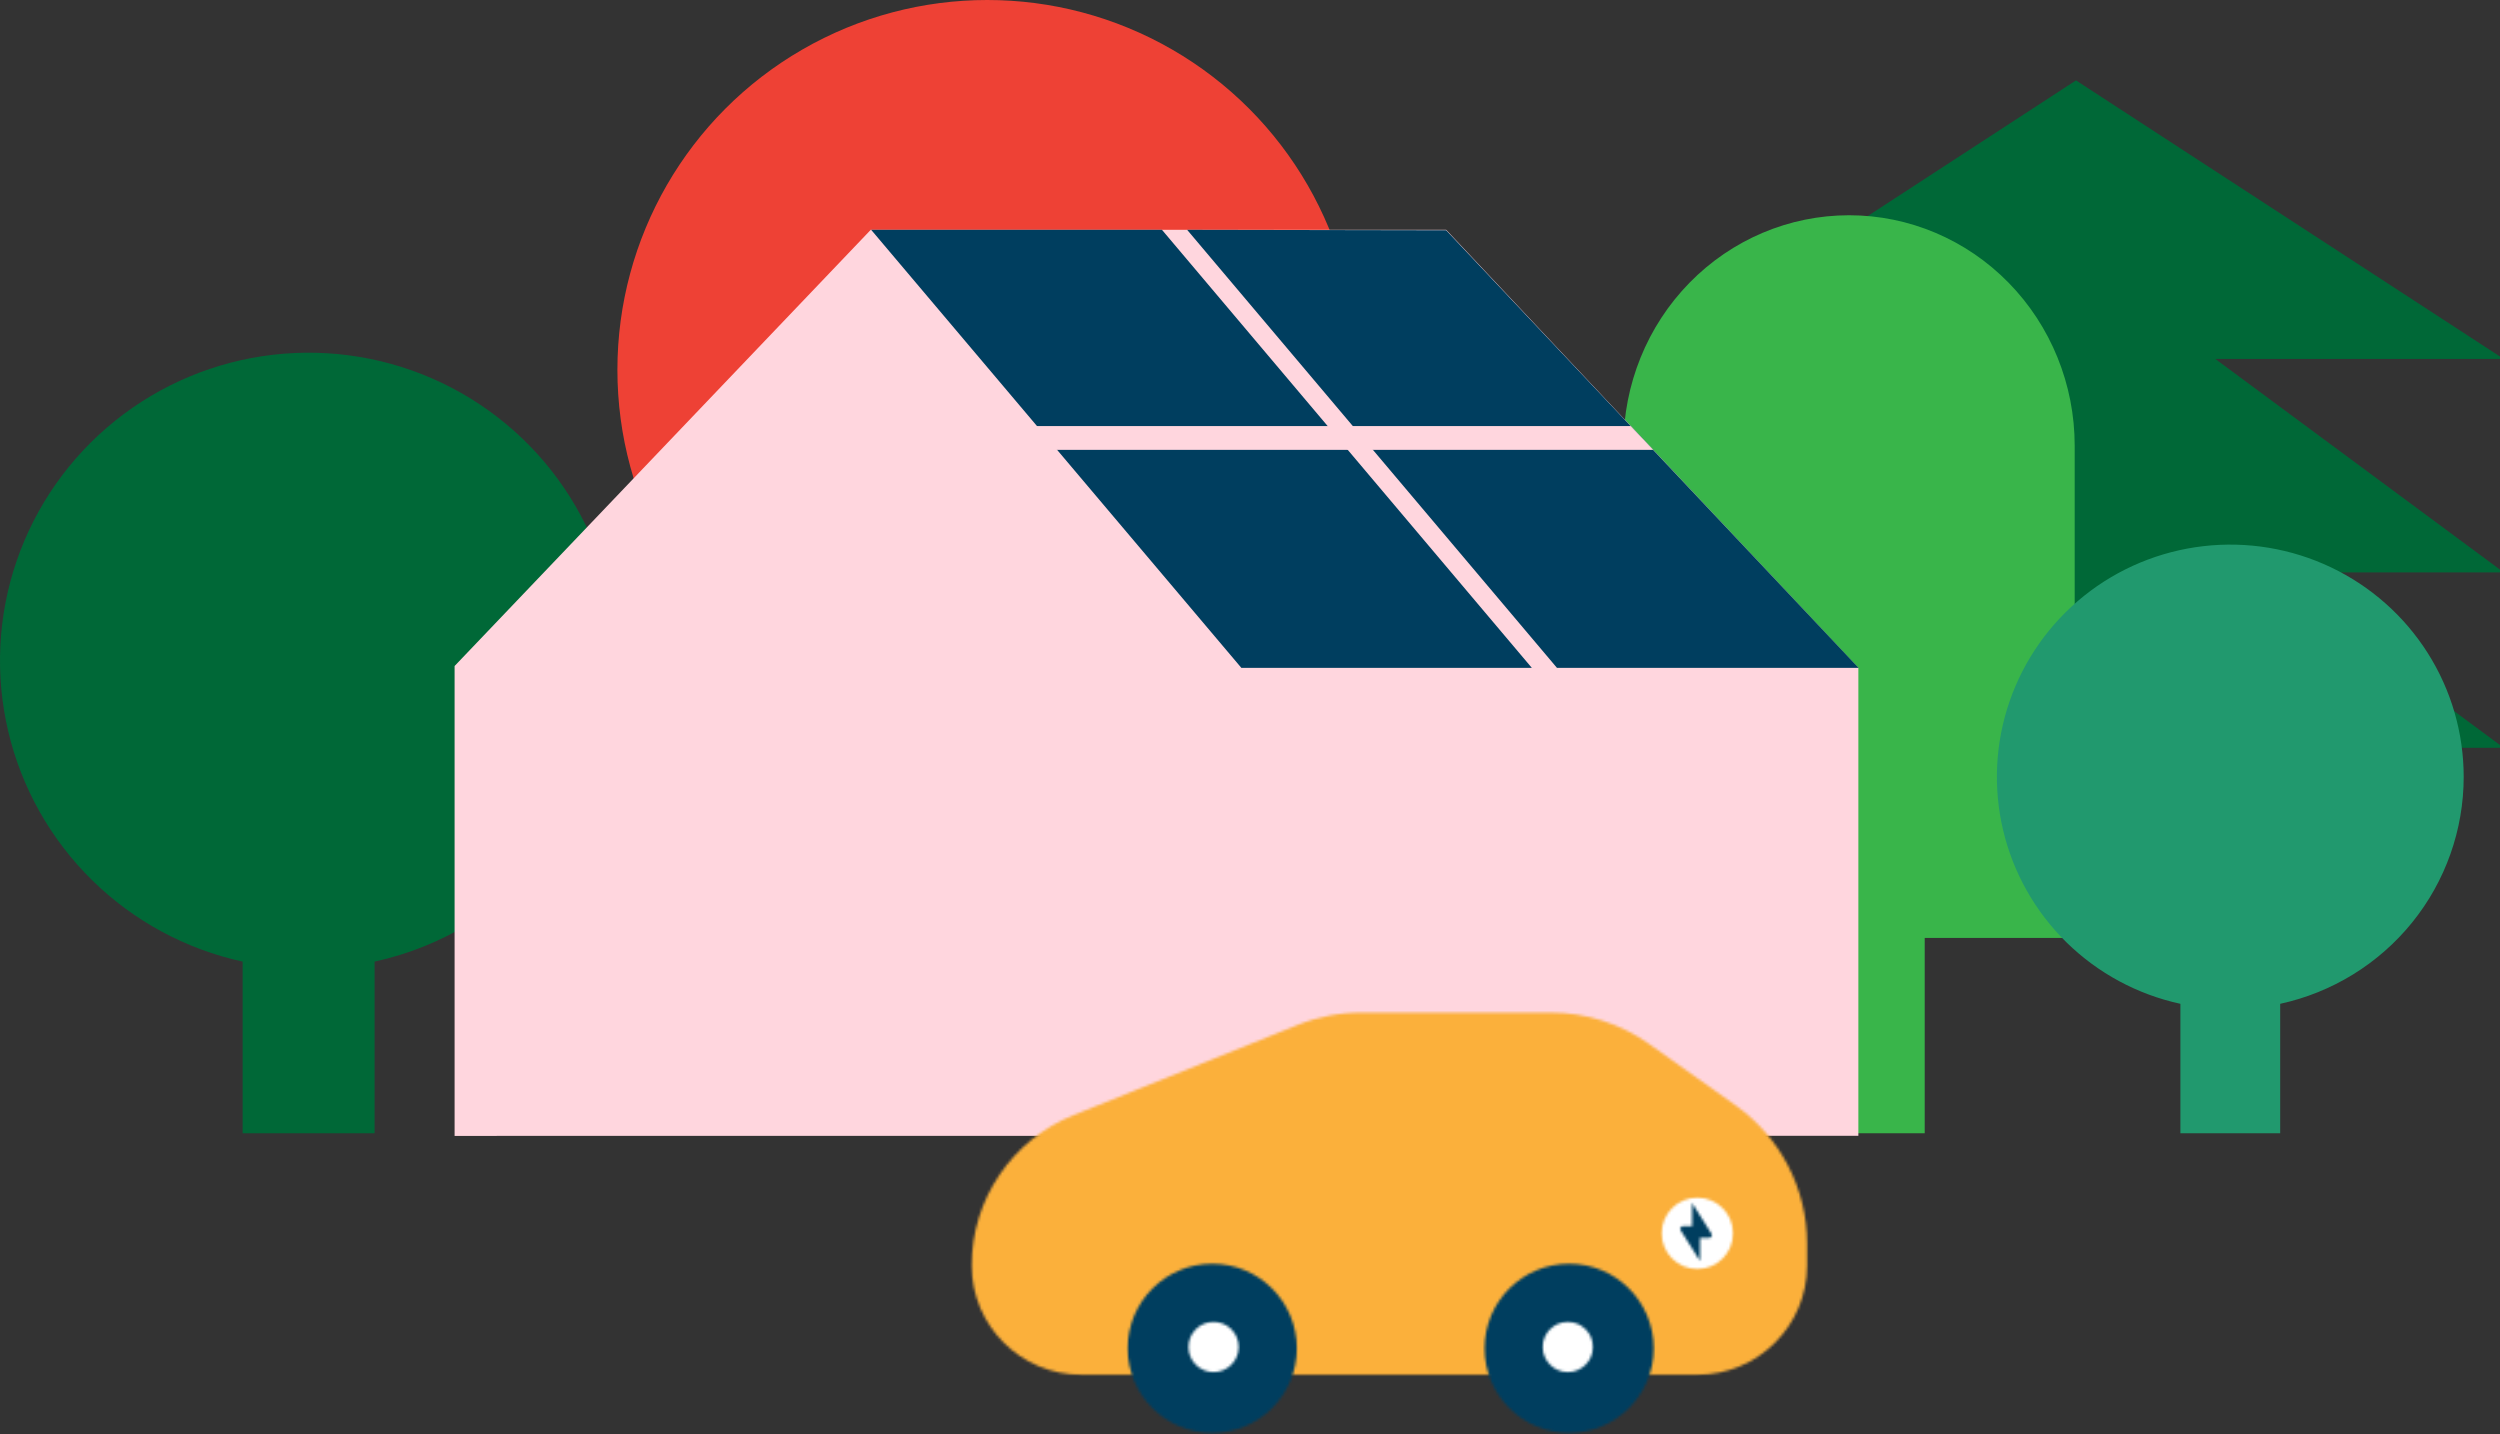
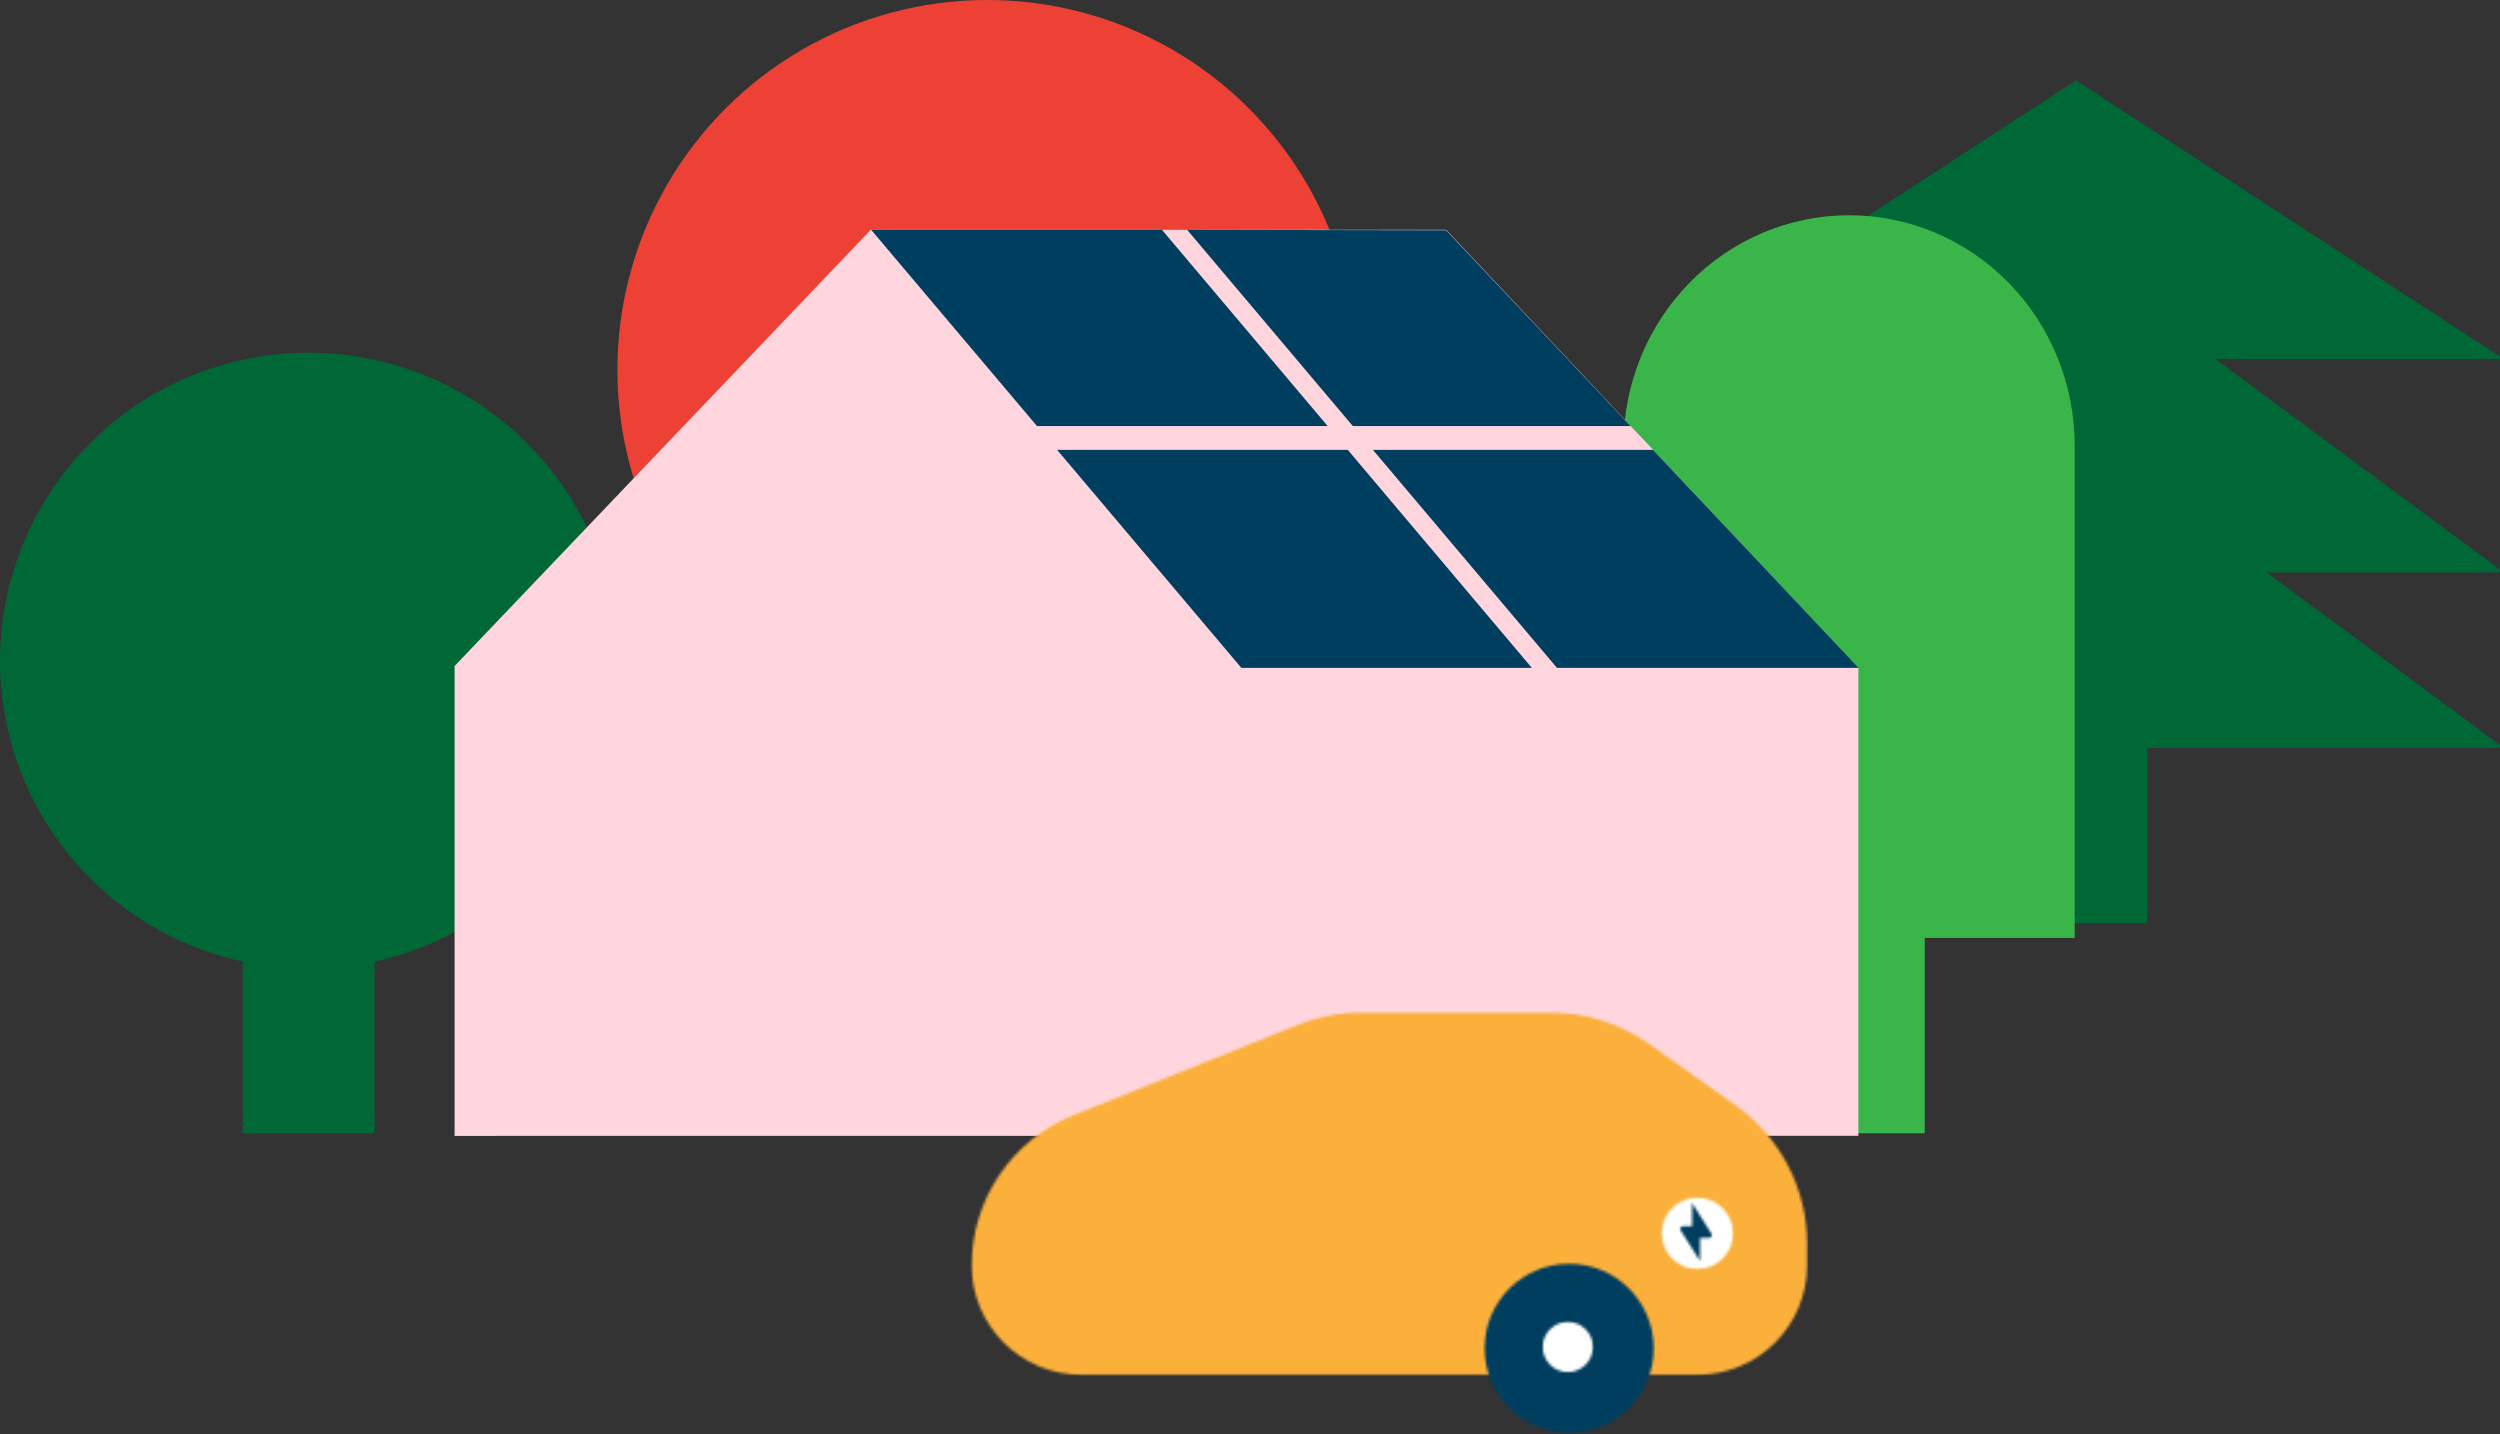
<svg xmlns="http://www.w3.org/2000/svg" width="964" height="553" viewBox="0 0 964 553" fill="none">
  <rect x="0" y="0" width="964" height="553" fill="#333333" stroke="none" />
  <circle cx="380.682" cy="142.611" r="142.611" fill="#EE4135" />
  <path fill-rule="evenodd" clip-rule="evenodd" d="M637 137.476V138.409H746.771L637 219.652V220.712H726.966L637 287.298V288.358H773.056V356H827.945V288.358H964V287.298L874.035 220.712H964V219.652L854.228 138.409H964V137.476L800.499 31L637 137.476Z" fill="#006837" />
  <path fill-rule="evenodd" clip-rule="evenodd" d="M626 171.853C626 148.288 635.166 125.688 651.482 109.024C667.797 92.361 689.926 83 713 83C736.074 83 758.203 92.361 774.518 109.024C790.834 125.688 800 148.288 800 171.853V361.672H742.169V437H683.82V361.672H626V171.853Z" fill="#39B54A" />
-   <path d="M950 299.555C949.997 282.661 945.193 266.112 936.144 251.819C927.094 237.526 914.168 226.072 898.856 218.778C883.545 211.484 866.473 208.649 849.612 210.599C832.751 212.549 816.787 219.205 803.564 229.798C790.341 240.392 780.398 254.491 774.883 270.468C769.368 286.445 768.505 303.649 772.394 320.094C776.284 336.538 784.767 351.553 796.864 363.404C808.961 375.256 824.179 383.46 840.762 387.072V437H879.238V387.072C899.293 382.701 917.244 371.64 930.114 355.722C942.984 339.804 950.001 319.986 950 299.555Z" fill="#21996E" />
  <path d="M238 254.749C237.996 232.348 231.645 210.404 219.679 191.452C207.714 172.5 190.622 157.311 170.377 147.64C150.132 137.968 127.559 134.208 105.265 136.794C82.97 139.379 61.863 148.205 44.38 162.252C26.896 176.299 13.749 194.994 6.457 216.18C-0.836 237.366 -1.977 260.178 3.166 281.983C8.308 303.789 19.525 323.698 35.52 339.413C51.515 355.127 71.637 366.007 93.563 370.795V437H144.437V370.795C170.954 365.001 194.689 350.333 211.706 329.227C228.724 308.12 238.001 281.841 238 254.749Z" fill="#006837" />
  <path fill-rule="evenodd" clip-rule="evenodd" d="M335.767 88.613L175.291 256.812V438.004L716.585 437.974V257.531L557.636 88.613H335.767Z" fill="#FFD6DE" />
  <path fill-rule="evenodd" clip-rule="evenodd" d="M335.914 88.613L478.669 257.531H590.676L448.047 88.613H335.914Z" fill="#003E5F" />
  <path fill-rule="evenodd" clip-rule="evenodd" d="M457.757 88.613L600.368 257.531H716.672L557.634 88.799L457.757 88.613Z" fill="#003E5F" />
  <path fill-rule="evenodd" clip-rule="evenodd" d="M396.835 164.303V173.477H637.492L628.809 164.303H396.835Z" fill="#FFD6DE" />
  <mask id="mask0_1009_1468" style="mask-type:alpha" maskUnits="userSpaceOnUse" x="374" y="390" width="323" height="141">
    <path fill-rule="evenodd" clip-rule="evenodd" d="M597.889 390.45C611.524 390.45 624.822 394.688 635.931 402.576L669.245 426.228C686.539 438.506 696.809 458.372 696.809 479.547V487.952C696.809 511.232 677.889 530.106 654.551 530.106H416.94C393.602 530.106 374.682 511.232 374.682 487.952C374.682 462.479 390.191 439.558 413.873 430.031L500.454 395.2C508.253 392.063 516.584 390.45 524.993 390.45H597.889Z" fill="white" />
  </mask>
  <g mask="url(#mask0_1009_1468)">
    <path fill-rule="evenodd" clip-rule="evenodd" d="M697.351 530.646H374.143V389.91H697.351V530.646Z" fill="#FBB03B" />
  </g>
  <mask id="mask1_1009_1468" style="mask-type:alpha" maskUnits="userSpaceOnUse" x="434" y="487" width="67" height="66">
-     <path fill-rule="evenodd" clip-rule="evenodd" d="M500.065 519.913C500.065 537.928 485.461 552.533 467.445 552.533C449.429 552.533 434.824 537.928 434.824 519.913C434.824 501.897 449.429 487.292 467.445 487.292C485.461 487.292 500.065 501.897 500.065 519.913Z" fill="white" />
-   </mask>
+     </mask>
  <g mask="url(#mask1_1009_1468)">
    <path fill-rule="evenodd" clip-rule="evenodd" d="M500.607 553.073H434.286V486.752H500.607V553.073Z" fill="#003E5F" />
  </g>
  <mask id="mask2_1009_1468" style="mask-type:alpha" maskUnits="userSpaceOnUse" x="458" y="509" width="20" height="21">
-     <path fill-rule="evenodd" clip-rule="evenodd" d="M477.638 519.402C477.638 524.75 473.303 529.086 467.954 529.086C462.606 529.086 458.27 524.75 458.27 519.402C458.27 514.054 462.606 509.718 467.954 509.718C473.303 509.718 477.638 514.054 477.638 519.402Z" fill="white" />
-   </mask>
+     </mask>
  <g mask="url(#mask2_1009_1468)">
    <path fill-rule="evenodd" clip-rule="evenodd" d="M478.172 529.618H457.738V509.186H478.172V529.618Z" fill="white" />
  </g>
  <mask id="mask3_1009_1468" style="mask-type:alpha" maskUnits="userSpaceOnUse" x="572" y="487" width="66" height="66">
    <path fill-rule="evenodd" clip-rule="evenodd" d="M637.682 519.913C637.682 537.928 623.078 552.533 605.062 552.533C587.046 552.533 572.441 537.928 572.441 519.913C572.441 501.897 587.046 487.292 605.062 487.292C623.078 487.292 637.682 501.897 637.682 519.913Z" fill="white" />
  </mask>
  <g mask="url(#mask3_1009_1468)">
    <path fill-rule="evenodd" clip-rule="evenodd" d="M638.225 553.073H571.904V486.752H638.225V553.073Z" fill="#003E5F" />
  </g>
  <mask id="mask4_1009_1468" style="mask-type:alpha" maskUnits="userSpaceOnUse" x="594" y="509" width="21" height="21">
    <path fill-rule="evenodd" clip-rule="evenodd" d="M614.238 519.402C614.238 524.75 609.902 529.086 604.554 529.086C599.205 529.086 594.869 524.75 594.869 519.402C594.869 514.054 599.205 509.718 604.554 509.718C609.902 509.718 614.238 514.054 614.238 519.402Z" fill="white" />
  </mask>
  <g mask="url(#mask4_1009_1468)">
    <path fill-rule="evenodd" clip-rule="evenodd" d="M614.771 529.618H594.339V509.186H614.771V529.618Z" fill="white" />
  </g>
  <mask id="mask5_1009_1468" style="mask-type:alpha" maskUnits="userSpaceOnUse" x="640" y="461" width="29" height="29">
    <path fill-rule="evenodd" clip-rule="evenodd" d="M668.265 475.569C668.265 483.17 662.104 489.331 654.503 489.331C646.903 489.331 640.742 483.17 640.742 475.569C640.742 467.969 646.903 461.807 654.503 461.807C662.104 461.807 668.265 467.969 668.265 475.569Z" fill="white" />
  </mask>
  <g mask="url(#mask5_1009_1468)">
    <path fill-rule="evenodd" clip-rule="evenodd" d="M668.812 489.879H640.193V461.26H668.812V489.879Z" fill="white" />
  </g>
  <mask id="mask6_1009_1468" style="mask-type:alpha" maskUnits="userSpaceOnUse" x="647" y="463" width="14" height="24">
    <path fill-rule="evenodd" clip-rule="evenodd" d="M659.956 475.749C660.154 476.063 660.163 476.458 659.978 476.78C659.794 477.102 659.446 477.302 659.068 477.302H655.523V486.272L648.033 474.37C647.835 474.056 647.826 473.661 648.011 473.339C648.195 473.017 648.543 472.817 648.92 472.816H652.465V463.846L659.956 475.749Z" fill="white" />
  </mask>
  <g mask="url(#mask6_1009_1468)">
    <path fill-rule="evenodd" clip-rule="evenodd" d="M660.731 486.827H647.259V463.29H660.731V486.827Z" fill="#003E5F" />
  </g>
</svg>